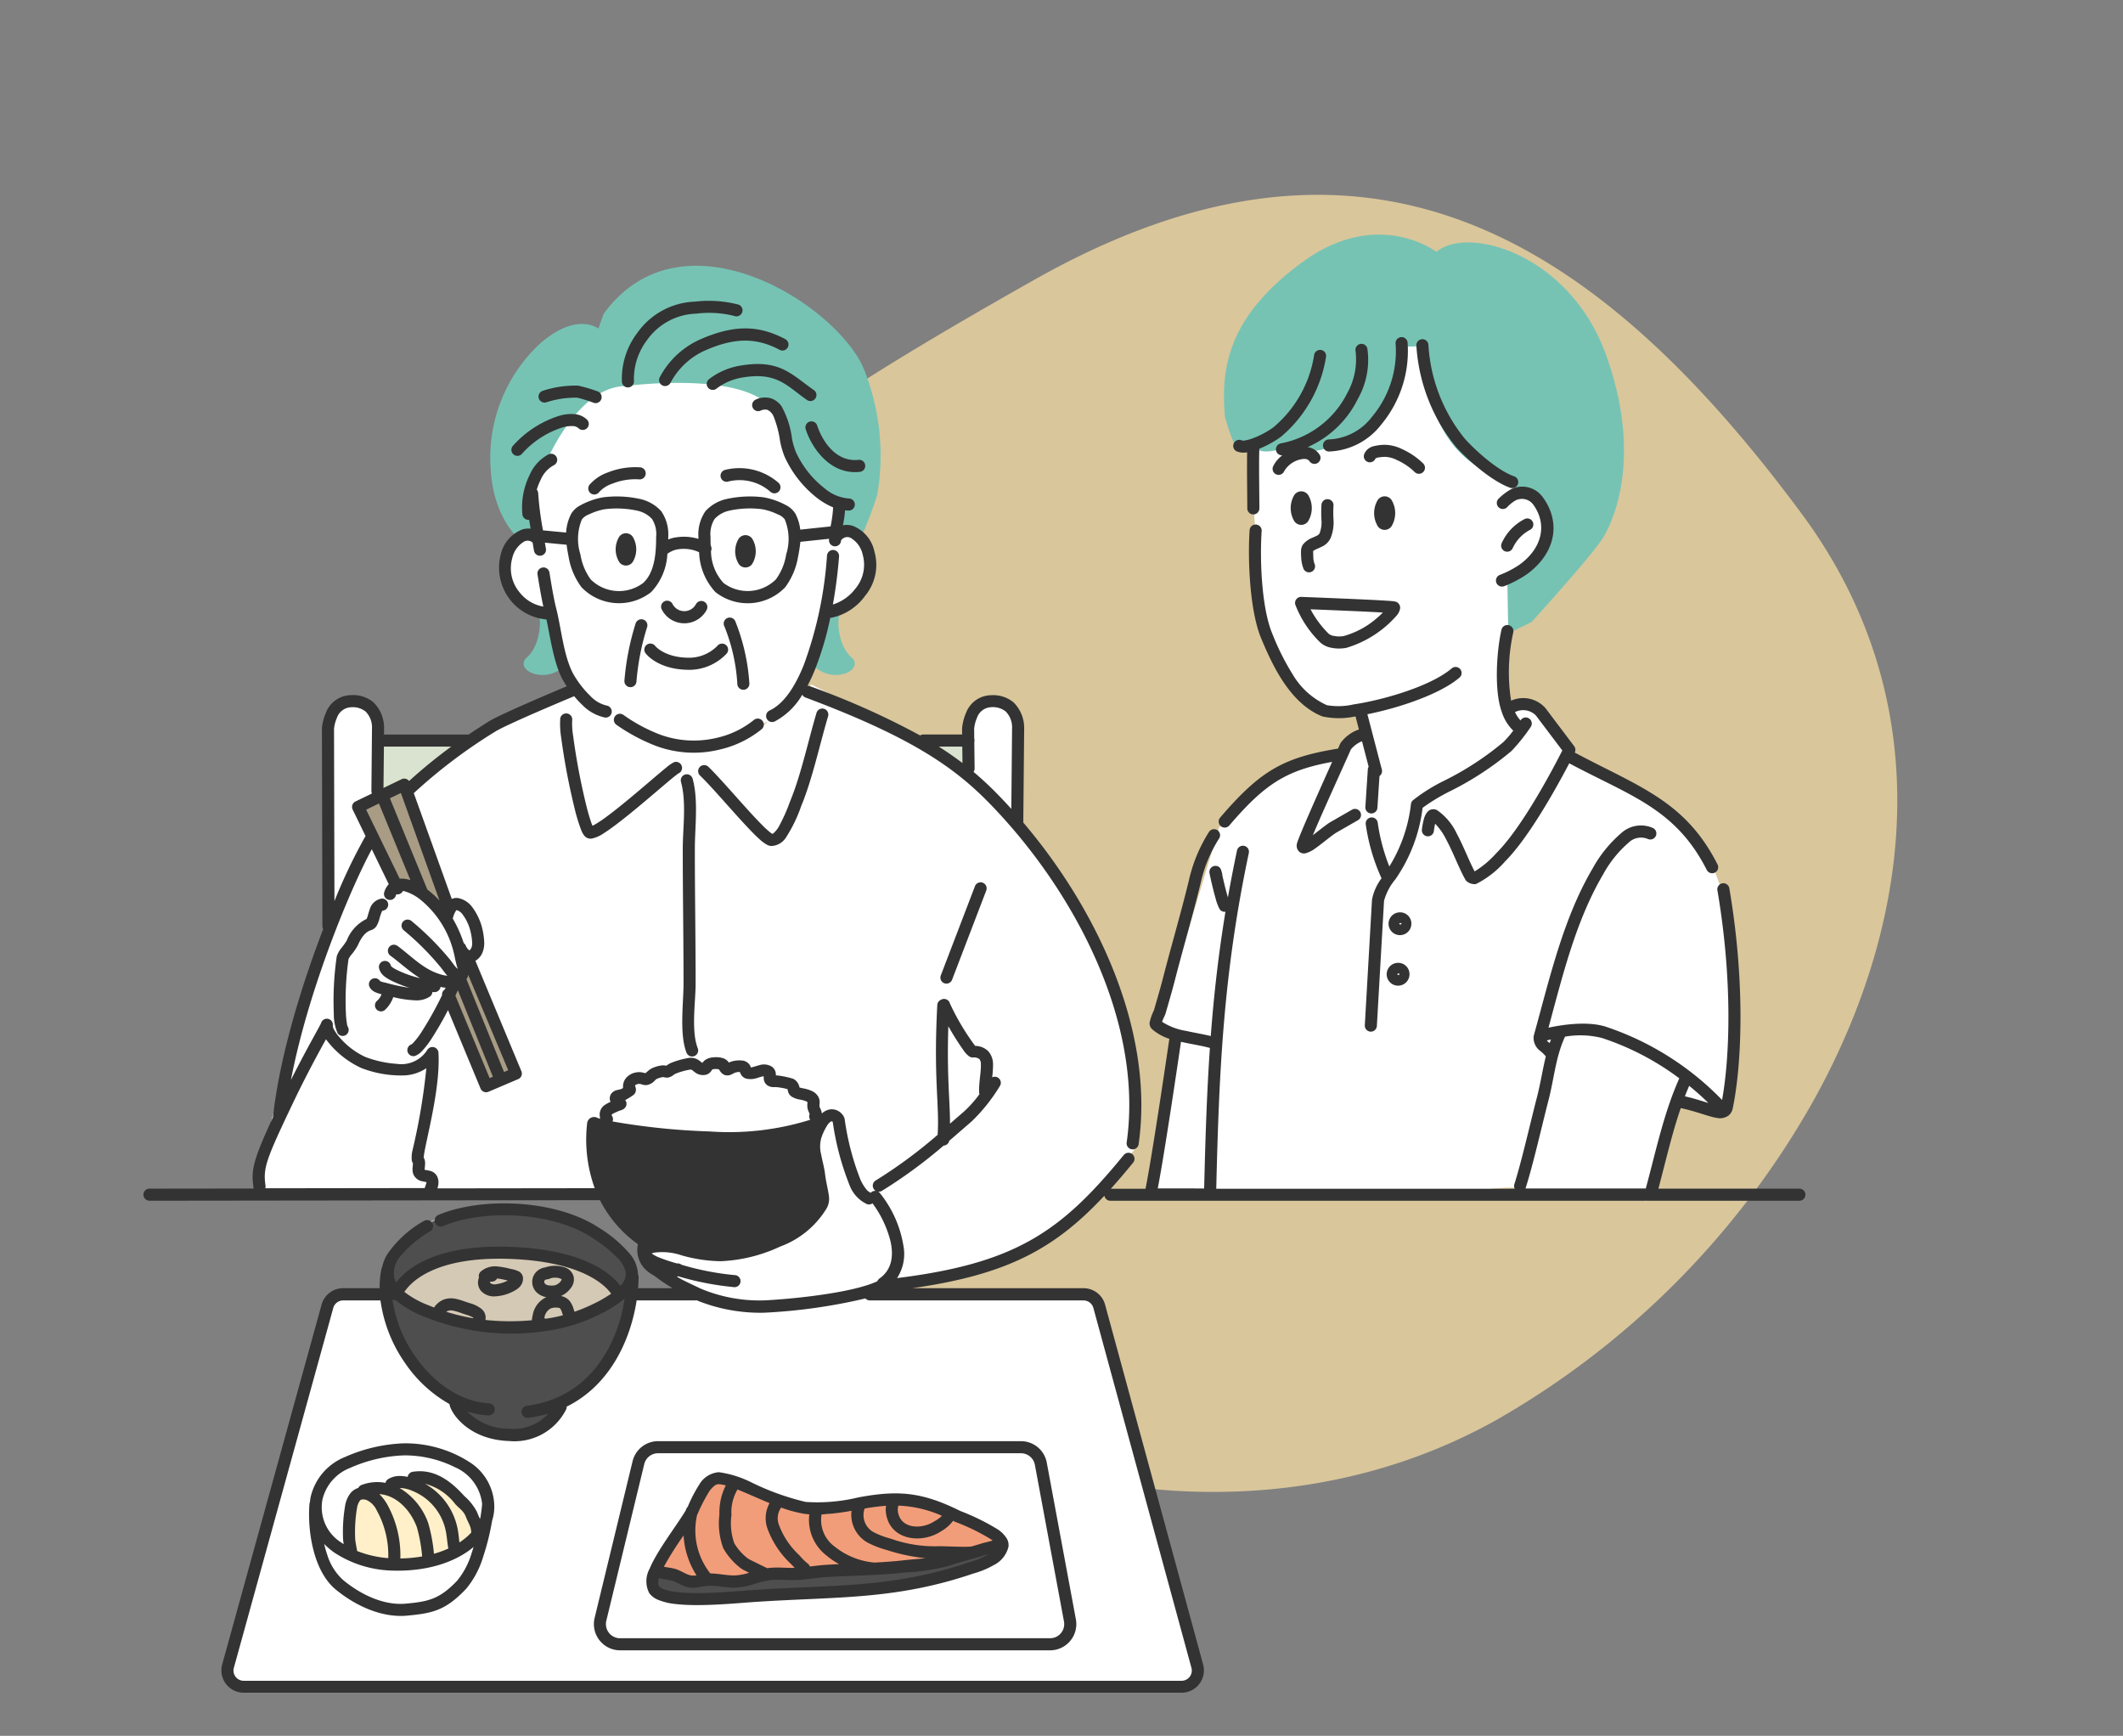
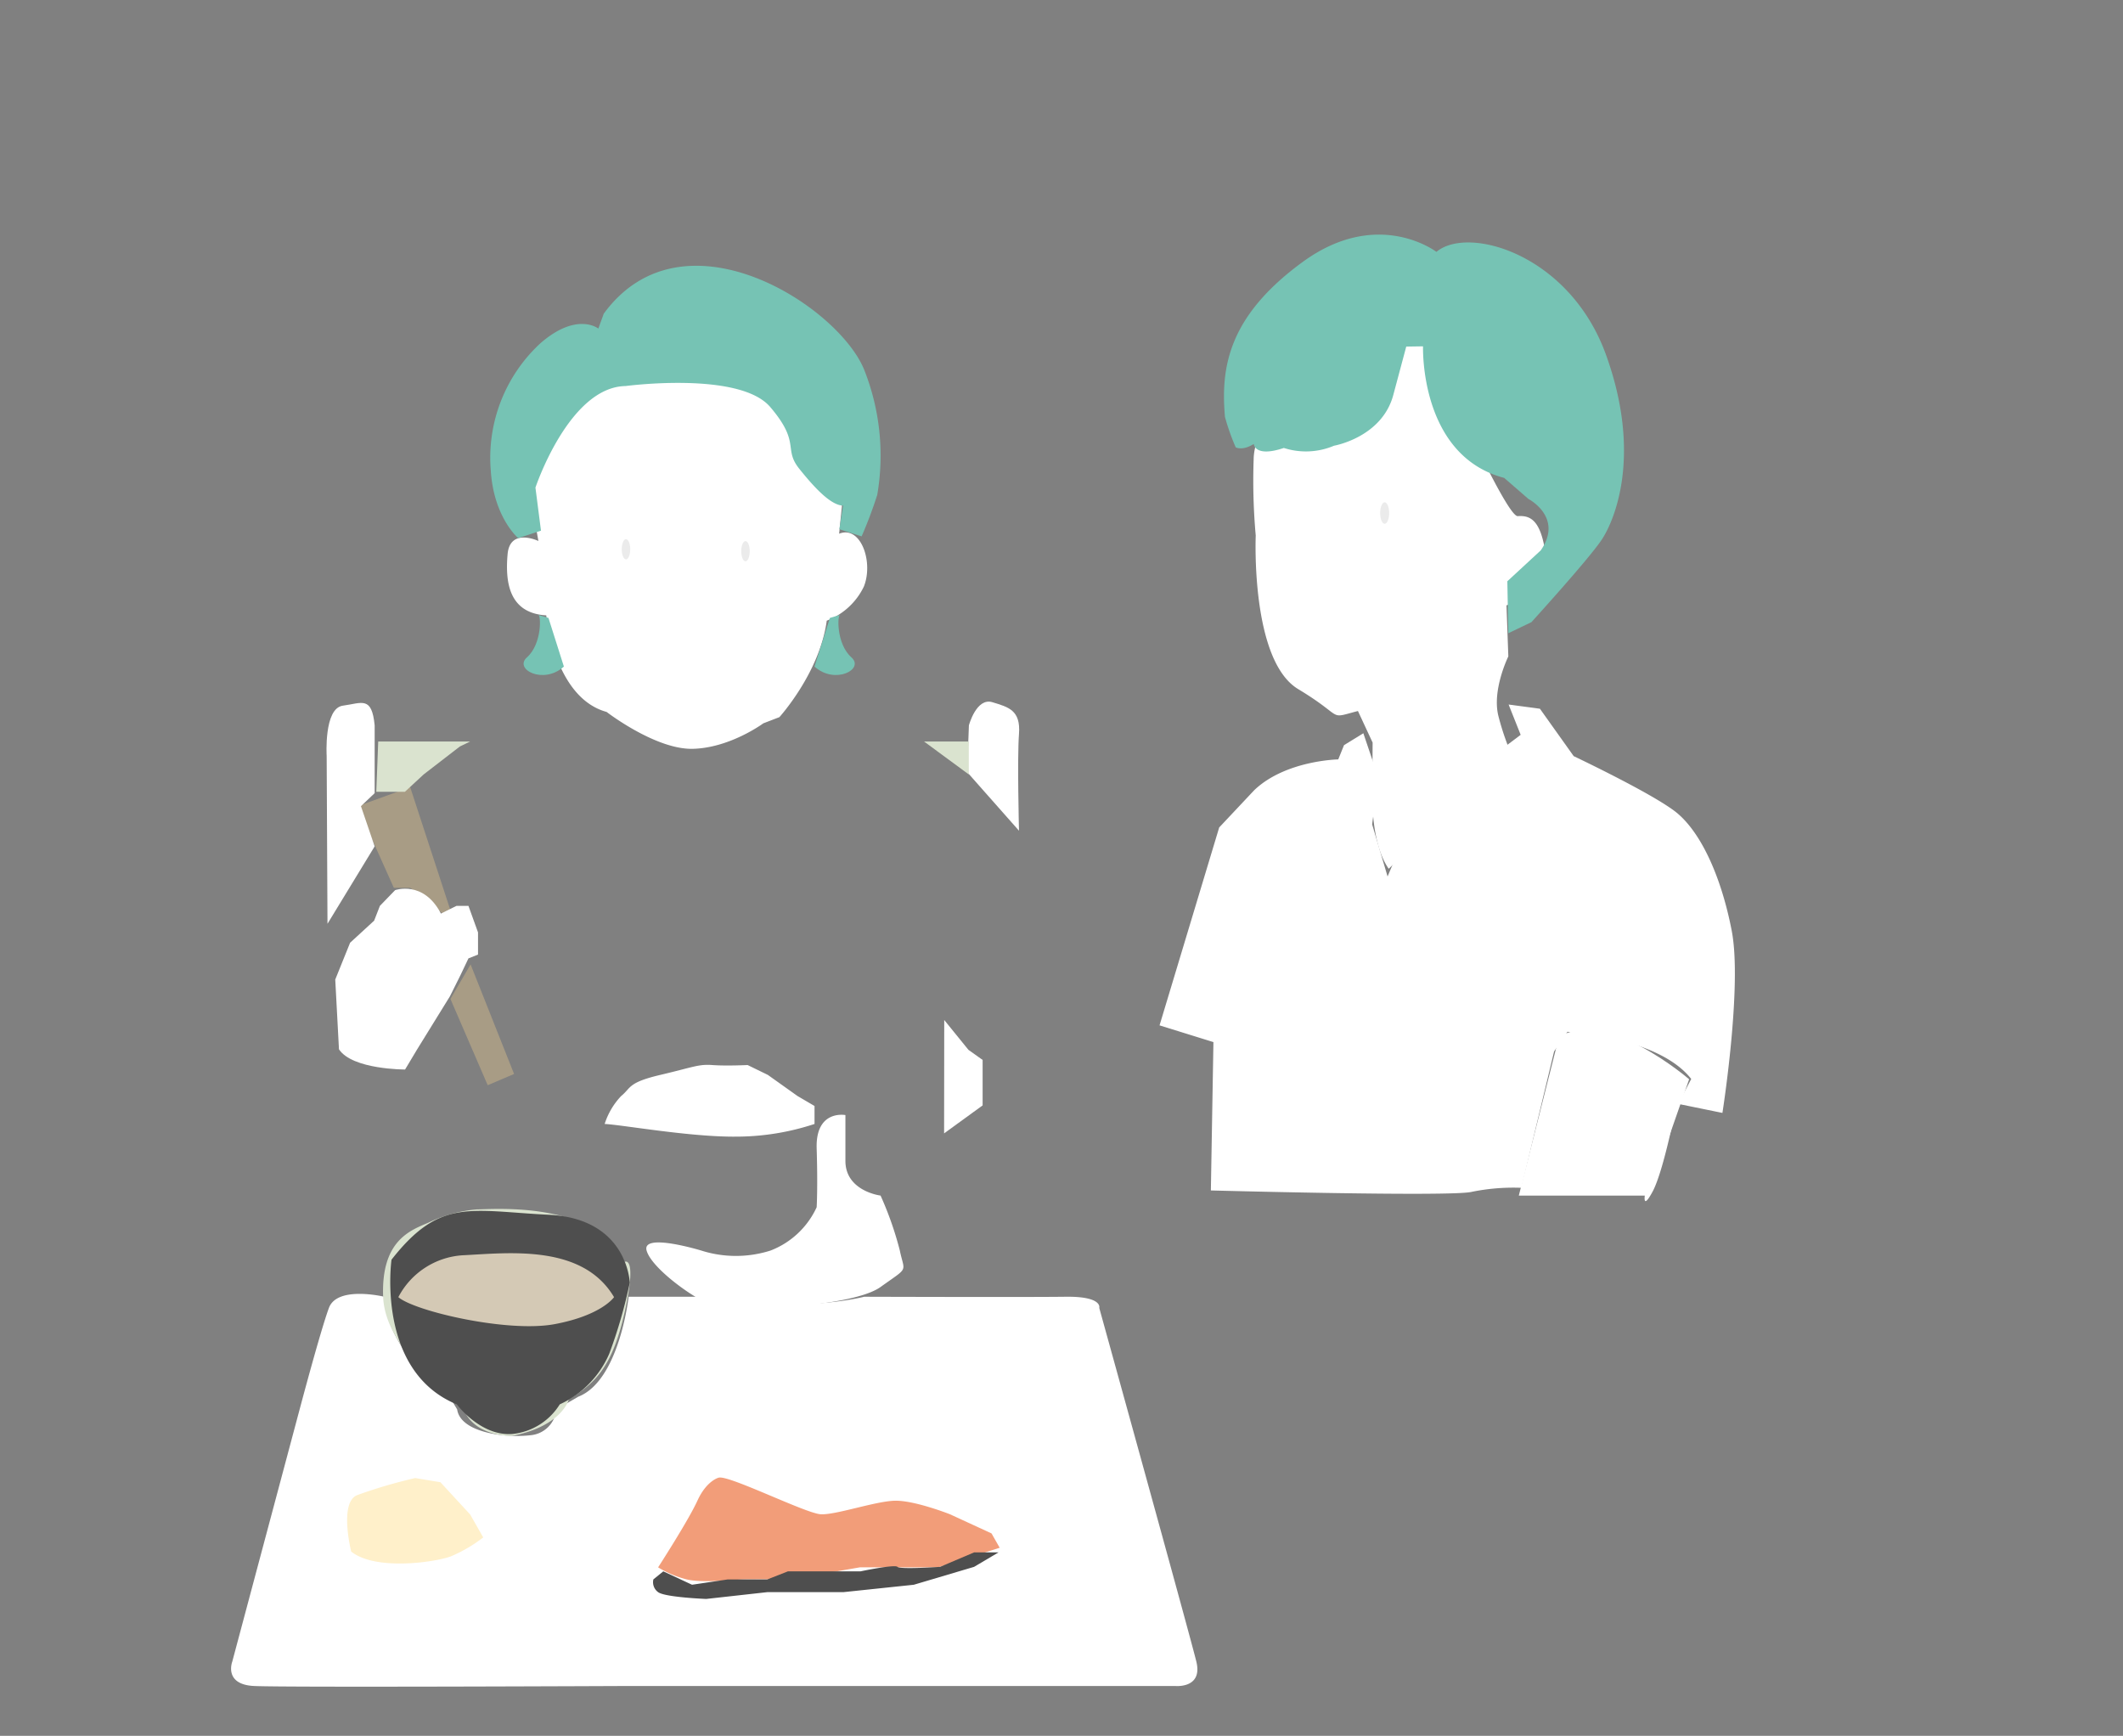
<svg xmlns="http://www.w3.org/2000/svg" id="グループ_1908" data-name="グループ 1908" width="258.431" height="211.275" viewBox="0 0 258.431 211.275">
  <rect x="0" y="0" width="258.431" height="211.275" fill="#808080" stroke="none" />
  <defs>
    <style>
      .cls-1 {
        fill: #ffe4a7;
      }

      .cls-2 {
        fill: none;
      }

      .cls-3 {
        opacity: 0.7;
        clip-path: url(#clip-path);
      }

      .cls-4 {
        fill: #fff;
      }

      .cls-10, .cls-12, .cls-13, .cls-14, .cls-4, .cls-5, .cls-6, .cls-7, .cls-8, .cls-9 {
        fill-rule: evenodd;
      }

      .cls-5 {
        fill: #76c3b4;
      }

      .cls-6 {
        fill: #a89c85;
      }

      .cls-7 {
        fill: #f29d79;
      }

      .cls-8 {
        fill: #4e4e4e;
      }

      .cls-9 {
        fill: #dae3cf;
      }

      .cls-10 {
        fill: #fff0ca;
      }

      .cls-11 {
        clip-path: url(#clip-path-2);
      }

      .cls-12 {
        fill: #d4c9b5;
      }

      .cls-13 {
        fill: #ebebeb;
      }

      .cls-14 {
        fill: #333;
      }
    </style>
    <clipPath id="clip-path">
      <rect id="長方形_2918" data-name="長方形 2918" class="cls-1" width="148.222" height="163.528" />
    </clipPath>
    <clipPath id="clip-path-2">
      <rect id="長方形_2915" data-name="長方形 2915" class="cls-2" width="222.531" height="182.718" />
    </clipPath>
  </defs>
  <g id="グループ_1641" data-name="グループ 1641" class="cls-3" transform="translate(182.09 0) rotate(59)">
-     <path id="パス_122650" data-name="パス 122650" class="cls-1" d="M134.575,35.566C121.791,13.525,100.508-2.379,72.8.293,29.761,4.444,1.479,20.041.25,65.731S1.479,132.324,27.3,150.769C75.613,185.275,146.4,144.8,148.176,89a102.747,102.747,0,0,0-13.6-53.436" transform="translate(0.001 0)" />
-   </g>
+     </g>
  <g id="グループ_1634" data-name="グループ 1634" transform="translate(0 28.557)">
    <g id="グループ_1615" data-name="グループ 1615" transform="translate(28.13 0)">
      <g id="グループ_1636" data-name="グループ 1636">
-         <path id="パス_122607" data-name="パス 122607" class="cls-4" d="M280.37,21.263l-9.744,1.165s-11.152,7.013-11.245,13.664a74.856,74.856,0,0,0,.252,9.285s-.65,15.189,5.166,18.691,3.47,3.666,7.275,2.666l1.788,3.842-.043,6.339s-.176,5.955,2,9.018c0,0,2.949-2.611,3.089-4.819a13.625,13.625,0,0,1,.609-3.491l12.3-8.091a32.356,32.356,0,0,1-2.033-5.672c-.807-3.179,1.207-7.263,1.207-7.263l-.226-6.212s5.359-1.74,4.786-6.068-1.867-4.9-3.413-4.792S280.37,21.263,280.37,21.263" transform="translate(-134.904 -8.753)" />
+         <path id="パス_122607" data-name="パス 122607" class="cls-4" d="M280.37,21.263l-9.744,1.165s-11.152,7.013-11.245,13.664a74.856,74.856,0,0,0,.252,9.285s-.65,15.189,5.166,18.691,3.47,3.666,7.275,2.666l1.788,3.842-.043,6.339s-.176,5.955,2,9.018c0,0,2.949-2.611,3.089-4.819l12.3-8.091a32.356,32.356,0,0,1-2.033-5.672c-.807-3.179,1.207-7.263,1.207-7.263l-.226-6.212s5.359-1.74,4.786-6.068-1.867-4.9-3.413-4.792S280.37,21.263,280.37,21.263" transform="translate(-134.904 -8.753)" />
        <path id="パス_122608" data-name="パス 122608" class="cls-5" d="M279.112,2.1S272-3.361,262.835,3.324s-9.977,12.977-9.463,18.863a27.487,27.487,0,0,0,1.306,3.7s.809.47,2.2-.409c0,0,.1,1.684,3.662.487a8.755,8.755,0,0,0,6.11-.273s5.881-1.012,7.232-6.247l1.557-5.818,2.044-.032s-.462,13.3,9.876,16.014l2.96,2.567s4.295,2.224,1.49,6.259l-4.064,3.754.118,6.327,2.815-1.35s7.043-7.738,8.575-10.063,4.924-10.244.5-22.484S282.984-1.159,279.112,2.1" transform="translate(-132.388 0)" />
        <path id="パス_122609" data-name="パス 122609" class="cls-4" d="M120.032,28.951s-9.336,3.129-10.688,9.858l-1.643,4.3,1.023,5.741s-3.459-1.652-3.749,1.607.081,7.181,4.706,7.445c0,0,.98,10.01,7.343,11.753,0,0,5.952,4.593,10.488,4.491s8.6-3.106,8.6-3.106l1.947-.748s4.917-5.408,5.766-11.744a8.261,8.261,0,0,0,4.512-4.141c1.207-2.976-.364-7.5-3.006-6.442l.343-3.392L140.7,31.283s-15.967-5.207-20.67-2.333" transform="translate(-71.315 -11.562)" />
        <path id="パス_122610" data-name="パス 122610" class="cls-5" d="M107.63,38.687l-.674-5.24s4.078-12.247,10.971-12.364c0,0,13.861-1.843,17.611,2.554s1.558,5.046,3.528,7.507,3.88,4.446,5.336,4.493l-.452,2.872,2.712.87a53.445,53.445,0,0,0,1.9-5.041,28.3,28.3,0,0,0-1.636-15.353c-3.313-7.831-22.077-19.809-31.654-6.71l-.659,1.812s-2.607-2.079-7.049,1.787A18.956,18.956,0,0,0,101.522,31.4c.368,5.686,3.336,8.194,3.336,8.194Z" transform="translate(-69.907 -2.654)" />
-         <path id="パス_122611" data-name="パス 122611" class="cls-4" d="M72.045,106.129c-.237.327,4.91,14.541,4.91,14.541,1.71-2.152,3.454,2.479,3.6,4.054s-1.06,1.748-1.06,1.748l5.4,14.585-3.331,1.03-4.611-10.555L74.319,136.2l-3.389,3.426c-3.553,1.746-7.556-2.783-7.556-2.783V126.471l2.247-2.677,2.531-3.124,2.778-2.85-3.013-6.372a135.212,135.212,0,0,0-8.922,21.7c-2.034,6.413-6.4,20.3-5.021,22.5H95.04l-.805-9.169h1.8l3.089-5.424,4.9-1.435c6.46-1.81,11.635.85,16.876,3.6.443.233.168,1.906.738,2.4s1.984-.187,2.414,0c.658,7.791,2.372,7.486,4.063,10.024l3.549,6.5-.985,2.81-2.564,1.627a28.867,28.867,0,0,0,3.549,0c5.746-.991,8.309-2.063,18.49-6.092l10-10.712s.657-9.217-1.829-16.629a79.568,79.568,0,0,0-9.884-19.275c-8.4-12.386-25.056-19.37-27.539-20.8L116.1,97.091a12.31,12.31,0,0,1-4.551,2.917c-2.89,1.065-11.321,1.224-13.628-3.149,0,0-5.326-1.3-6.283-3.179,0,0-14.291,5.146-19.594,12.448m64.947,27.021L137.25,148l5.064-4.257v-5.63l-2.339-.645Z" transform="translate(-50.242 -38.316)" />
        <path id="パス_122612" data-name="パス 122612" class="cls-6" d="M80.37,126.561h-1.99l-4.448-9.924,6.437-2.329,4.9,14.993-.782.54s-2.486-2.11-4.118-3.28" transform="translate(-58.567 -47.058)" />
        <path id="パス_122613" data-name="パス 122613" class="cls-6" d="M93.2,155.177l4.538,10.5,3.211-1.366-5.295-13.338Z" transform="translate(-66.5 -62.151)" />
        <path id="パス_122615" data-name="パス 122615" class="cls-4" d="M132.836,250.577s-3.458-.771-4.549,3.875l-3.616,17.287s-.467,3.055,3.616,2.876,51.436,0,51.436,0,2.157-1.225,1.813-2.876-3.491-18.268-3.491-18.268.255-4.042-4.285-2.895-40.924,0-40.924,0" transform="translate(-79.448 -103.072)" />
        <path id="パス_122616" data-name="パス 122616" class="cls-4" d="M67.681,123.764l-.1-20.434s-.358-5.8,1.97-6.113,3.521-1.213,3.872,2.4v8.248l-1.67,1.583,1.67,4.894Z" transform="translate(-55.946 -39.885)" />
        <path id="パス_122617" data-name="パス 122617" class="cls-4" d="M200.11,105.191l.215-5.689s.911-3.412,2.858-2.816,3.464.958,3.239,3.866,0,11.775,0,11.775Z" transform="translate(-110.511 -39.775)" />
        <path id="パス_122618" data-name="パス 122618" class="cls-4" d="M195.359,162.478l-.016,13.8,4.689-3.405v-5.534l-1.727-1.23Z" transform="translate(-108.548 -66.888)" />
        <path id="パス_122619" data-name="パス 122619" class="cls-4" d="M125.109,178.952a8.841,8.841,0,0,1,2.009-3.4c1.221-.986.783-1.636,4.765-2.571s4.645-1.326,6.323-1.2,4.307,0,4.307,0l2.462,1.2,3.613,2.571,2.069,1.213v2.187a30.393,30.393,0,0,1-9.5,1.542c-5.6.066-13.966-1.447-16.05-1.542" transform="translate(-79.635 -70.709)" />
        <path id="パス_122620" data-name="パス 122620" class="cls-4" d="M66.458,219.486s-5.714-1.378-6.733,1.357S56.157,233.2,56.157,233.2l-8.2,30.7s-1.068,2.773,2.63,2.963,45.618,0,45.618,0h66.531s3.385.345,2.579-2.963-11.82-43.055-11.82-43.055.465-1.421-4.123-1.357-24.487,0-24.487,0-8.153,2.147-19.68,0h-9s-1.118,10.214-6.128,12.166L87.406,233.2a3.452,3.452,0,0,1-3.162,3.143c-3,.357-8.5-.3-8.911-3.143l-.921-1.544s-7.62-5.322-7.953-12.166" transform="translate(-47.814 -90.214)" />
        <path id="パス_122621" data-name="パス 122621" class="cls-4" d="M131.2,250.85a2.459,2.459,0,0,0-2.39,1.88c-1,4.133-3.4,14.041-4.62,19.069a2.459,2.459,0,0,0,2.39,3.038h52.342a2.46,2.46,0,0,0,2.417-2.907c-.917-4.935-2.755-14.825-3.543-19.069a2.459,2.459,0,0,0-2.417-2.009Z" transform="translate(-79.229 -103.268)" />
        <path id="パス_122622" data-name="パス 122622" class="cls-4" d="M73.667,271.586S65.022,268.9,65.1,261.8s2.973-8.632,4.771-8.938,13.922-.922,15.016,2.226c0,0,2.384,1.237.9,6.712,0,0-.382,9.454-12.117,9.783" transform="translate(-54.93 -103.991)" />
        <path id="パス_122623" data-name="パス 122623" class="cls-7" d="M143.511,257.154s-1.452.369-2.561,2.8-4.78,8.106-4.78,8.106a12.58,12.58,0,0,0,3.473,1.467c1.932.467,5.7.028,6.971,0s5.647,0,5.647,0l8.464-1.467h9.514l7.51-2.385-.994-1.746L171.7,261.6s-4.357-1.722-6.748-1.648-7.135,1.736-8.973,1.648-11.4-4.9-12.468-4.443" transform="translate(-84.188 -105.851)" />
        <path id="パス_122624" data-name="パス 122624" class="cls-8" d="M135.161,275.9a1.49,1.49,0,0,0,.577,1.552c.844.634,5.86.827,5.86.827l7.432-.827h9.259l8.574-.9,7.338-2.178,2.972-1.759H174.2l-4.14,1.759s-4.862.33-5.19,0-4.506.549-4.506.549h-8.831l-2.5.981h-4.82l-4.347.647-3.5-1.629Z" transform="translate(-83.756 -112.225)" />
        <path id="パス_122625" data-name="パス 122625" class="cls-4" d="M69.819,154.861l-.452-8.492,1.807-4.477,2.926-2.686.7-1.8,1.853-1.914s3.448-1.244,5.578,2.85l1.891-.937h1.459l1.164,3.226v2.7l-1.164.464L84.579,145.9l-1.255,2.515-3.984,6.448-1.474,2.459s-6.415.02-8.047-2.459" transform="translate(-56.687 -55.706)" />
        <path id="パス_122626" data-name="パス 122626" class="cls-9" d="M78.092,104.86l-.235,6.12h3.487l2.282-2.112,4.405-3.4,1.256-.609Z" transform="translate(-60.182 -43.168)" />
        <path id="パス_122627" data-name="パス 122627" class="cls-9" d="M191.19,104.86l5.449,4.009V104.86Z" transform="translate(-106.839 -43.168)" />
        <path id="パス_122628" data-name="パス 122628" class="cls-10" d="M72.32,266.187s-1.489-5.921.7-6.859a60.886,60.886,0,0,1,7.088-2.089l3.073.509,3.619,3.924,1.591,2.793a17.515,17.515,0,0,1-3.972,2.32c-1.916.7-9.148,1.765-12.1-.6" transform="translate(-57.699 -105.899)" />
        <path id="パス_122629" data-name="パス 122629" class="cls-4" d="M264.729,100.711l-2.355,1.448-.7,1.734s-6.429.108-10.237,3.757l-4.257,4.527-7.26,24.087,6.559,2.037-.312,18.055s29.486.794,31.773.166a25.391,25.391,0,0,1,6.026-.487l3.981-16.6,1.628-2.387s11.05.6,15.067,5.739l-2.564,4.892-3.019,8.841s-.514,2.549.868,0,2.942-10.738,2.942-10.738l5.569,1.137s2.436-15.427,1.132-22.176S305.7,112.5,302.6,110.169s-12.266-6.672-12.266-6.672l-4.112-5.77-3.812-.513,1.468,3.686s-8.789,6.755-12.4,8.242l-3.8,9-1.881-6.344.75-5.707Z" transform="translate(-126.899 -40.021)" />
        <path id="パス_122630" data-name="パス 122630" class="cls-5" d="M111.364,79.039l-1.254-.369c.355-.086.5,3.52-1.368,5.173-1.625,1.44,2.008,3.36,4.5,1.115Z" transform="translate(-72.73 -32.386)" />
        <path id="パス_122631" data-name="パス 122631" class="cls-5" d="M170.4,79.039l1.254-.369c-.355-.086-.5,3.52,1.368,5.173,1.625,1.44-2.007,3.36-4.5,1.115Z" transform="translate(-97.507 -32.386)" />
      </g>
    </g>
    <g id="グループ_1633" data-name="グループ 1633" transform="translate(0 0)">
      <g id="グループ_1632" data-name="グループ 1632" class="cls-11">
        <path id="パス_122637" data-name="パス 122637" class="cls-9" d="M94.928,229.192s-4.851.147-6-3.636c0,0-9.387-6.417-9.661-13.257s3.252-8.112,5.474-9.05a16.9,16.9,0,0,1,5.959-1.634c1.55.025,14.45-1.165,17.964,6.395,0,0,1.562-.9,0,6.122s-3.854,8.758-6.8,10.616c0,0-.777,3.256-6.938,4.445" transform="translate(-32.626 -82.977)" />
        <path id="パス_122638" data-name="パス 122638" class="cls-8" d="M88.85,225.516s2.882,3.9,6.772,3.606a7.71,7.71,0,0,0,5.761-3.606,12.037,12.037,0,0,0,6.024-6.159,59.184,59.184,0,0,0,2.5-8.645s-.235-7.8-9.84-8.271-13.24-2.1-19.164,5.467c0,0-1.924,13.548,7.942,17.608" transform="translate(-33.245 -83.144)" />
        <path id="パス_122639" data-name="パス 122639" class="cls-12" d="M82.42,216.072a9.527,9.527,0,0,1,7.812-5.095c5.534-.268,14.58-1.423,18.446,5.095,0,0-1.486,2.207-7.218,3.284s-17.07-1.577-19.041-3.284" transform="translate(-33.93 -86.751)" />
        <path id="パス_122640" data-name="パス 122640" class="cls-4" d="M319.147,165.37,314.255,184.7h15.788l4.943-14.157s-9.959-8.653-15.838-5.171" transform="translate(-129.371 -67.739)" />
-         <path id="パス_122641" data-name="パス 122641" class="cls-4" d="M241.33,165.948l-3.3,19.328h8V166.9Z" transform="translate(-97.991 -68.317)" />
        <path id="パス_122642" data-name="パス 122642" class="cls-4" d="M162.238,191.918s-4.244-.522-4.276-4.181v-5.618s-3.649-.7-3.5,4.069,0,7.148,0,7.148a10.222,10.222,0,0,1-5.619,5.275,13.912,13.912,0,0,1-8.425,0s-7.274-2.224-6.657,0,6.135,6.162,8.355,6.8,16.6.162,20.123-2.366,2.915-1.681,2.347-4.436a40.894,40.894,0,0,0-2.347-6.693" transform="translate(-55.05 -74.959)" />
        <path id="パス_122643" data-name="パス 122643" class="cls-13" d="M129.158,63c.285,0,.517.552.517,1.232s-.232,1.232-.517,1.232-.517-.552-.517-1.232.232-1.232.517-1.232" transform="translate(-52.958 -25.937)" />
-         <path id="パス_122644" data-name="パス 122644" class="cls-13" d="M268.854,54.347c.3,0,.548.585.548,1.306s-.245,1.307-.548,1.307-.548-.585-.548-1.307.245-1.306.548-1.306" transform="translate(-110.455 -22.373)" />
        <path id="パス_122645" data-name="パス 122645" class="cls-13" d="M286.114,55.38c.3,0,.548.585.548,1.307s-.245,1.306-.548,1.306-.548-.585-.548-1.306.245-1.307.548-1.307" transform="translate(-117.56 -22.799)" />
        <path id="パス_122646" data-name="パス 122646" class="cls-13" d="M153.884,63.4c.285,0,.517.552.517,1.232s-.232,1.232-.517,1.232-.517-.552-.517-1.232.232-1.232.517-1.232" transform="translate(-63.137 -26.1)" />
-         <path id="パス_122647" data-name="パス 122647" class="cls-14" d="M113.635,38.822a14.873,14.873,0,0,1-.311,2.341l-3.689.392a5.587,5.587,0,0,0-.585-1.926,2.791,2.791,0,0,0-1.081-1.014,9.089,9.089,0,0,0-2.793-.993,13.268,13.268,0,0,0-4.536.209,4.893,4.893,0,0,0-2.549,1.48,4.954,4.954,0,0,0-.854,3.129c0,.079,0,.158,0,.239a6.162,6.162,0,0,0-2.752-.179,3.368,3.368,0,0,0-.922.261c0-.108,0-.215,0-.321a4.958,4.958,0,0,0-.854-3.129,4.893,4.893,0,0,0-2.549-1.48,13.269,13.269,0,0,0-4.536-.209,9.089,9.089,0,0,0-2.793.993,2.791,2.791,0,0,0-1.081,1.014,5.668,5.668,0,0,0-.618,2.283l-2.816-.27a38.709,38.709,0,0,1-.581-4.489.73.73,0,0,0-.176-.467,7.932,7.932,0,0,1,.469-1.182,3.6,3.6,0,0,1,1.6-1.783.736.736,0,0,0-.587-1.349,5.073,5.073,0,0,0-2.326,2.477,8.923,8.923,0,0,0-.9,4.9.737.737,0,0,0,.818.61c.059.37.119.734.173,1.082a2.438,2.438,0,0,0-1.01.095,4.3,4.3,0,0,0-2.64,3.125,6.325,6.325,0,0,0,5.58,7.828c.512,2.382.89,5.291,1.963,7.3.112.209.285.5.508.832-1.884.792-8.231,3.482-9.5,4.285-.864.547-1.671,1.07-2.44,1.587H59.034a.678.678,0,0,0-.069,0l.006-.71v.011a4.376,4.376,0,0,0-1.3-3.231,3.9,3.9,0,0,0-2.748-.862A3.3,3.3,0,0,0,51.9,63.825a6.083,6.083,0,0,0-.494,1.9c0,.016,0,.034,0,.05l.06,24.047a.735.735,0,0,0,.094.358c-2.615,6.8-5.281,15.392-6.123,22.921-2.516,5.426-2.645,6.5-2.359,8.52a.7.7,0,0,0,.03.128l-12.694.015a.735.735,0,1,0,0,1.471l54.837-.067a14.829,14.829,0,0,0,4.625,5.36,3.309,3.309,0,0,0,1.308,3.407,3.938,3.938,0,0,0,.662.417,21.2,21.2,0,0,0,2.244,1.527H89.891c.038-.461.06-.91.066-1.344a.732.732,0,0,0-.085-.354c0-.076,0-.152-.008-.228a4.189,4.189,0,0,0-.97-2.252,15.939,15.939,0,0,0-3.818-3.21c-5.2-3.4-14.157-3.76-19.493-1.526a.735.735,0,0,0,.568,1.357c4.959-2.077,13.283-1.763,18.12,1.4a16.98,16.98,0,0,1,3.092,2.451,3.275,3.275,0,0,1,1.033,1.884,2.075,2.075,0,0,1-.658,1.54c-1-1.354-4.245-4.416-13.376-4.748-9.045-.329-12.611,2.615-13.916,4.343a2.562,2.562,0,0,1-.251-.646,3.124,3.124,0,0,1,.814-2.609,13.566,13.566,0,0,1,3.608-3,.736.736,0,0,0-.772-1.252,13.256,13.256,0,0,0-4.494,4.082,4.924,4.924,0,0,0-.609,1.539.716.716,0,0,0-.092.234,11.019,11.019,0,0,0-.216,2.34H53.987a2.718,2.718,0,0,0-2.62,1.994l-12.1,43.8a2.717,2.717,0,0,0,2.62,3.441H156.052a2.718,2.718,0,0,0,2.623-3.432c-2.354-8.637-10.09-37.029-11.936-43.8a2.718,2.718,0,0,0-2.622-2H123.246c11.634-1.651,17.383-4.81,23.408-11.259a.736.736,0,0,0,.725.615h83.876a.735.735,0,1,0,0-1.471H214.093c.918-3.431,1.641-6.671,2.724-9.809,1.967.424,3.439,1.055,4.372,1.194a1.8,1.8,0,0,0,1.428-.274,1.515,1.515,0,0,0,.535-.925c1.02-4.894,1.61-14.828-.428-26.775a.736.736,0,0,0-1.45.247c1.907,11.174,1.483,20.548.571,25.547-.014-.017-.028-.034-.043-.049a35.2,35.2,0,0,0-14.122-8.874c-2.272-.715-5.378-.218-6.966.125,1.718-6.312,3.328-13.022,6.644-18.643a13.9,13.9,0,0,1,3.09-3.862A2.177,2.177,0,0,1,212.8,79.2a.736.736,0,0,0,.662-1.314,3.572,3.572,0,0,0-3.9.613,15.6,15.6,0,0,0-3.471,4.289c-3.589,6.083-5.238,13.411-7.12,20.18a.677.677,0,0,0-.018.082.731.731,0,0,0-.052.3,1.976,1.976,0,0,0,.708,1.577,4.325,4.325,0,0,1,.782.741c-.4,1.618-.64,3.273-1.088,5-.788,3.03-1.812,7.609-2.742,10.556a.731.731,0,0,0,.045.552H160.272l-.005.224c.353-14.789.882-26.483,3.972-41.094a.735.735,0,0,0-1.439-.3c-.413,1.953-.78,3.855-1.108,5.719-.021-.072-.043-.147-.065-.225-.219-.752-.474-1.851-.615-2.478a.7.7,0,0,0-.021-.19,3.028,3.028,0,0,0-.189-.6.683.683,0,0,0-.575-.349.711.711,0,0,0-.512.159.7.7,0,0,0-.265.441.8.8,0,0,0,0,.284c.042.261.421,1.968.762,3.142a5.657,5.657,0,0,0,.471,1.235.736.736,0,0,0,.71.319c-.857,5.2-1.411,10.138-1.788,15.129-.923-.229-1.988-.4-3.022-.63a7.6,7.6,0,0,1-2.9-1.1c.035-.106.082-.239.122-.329.133-.3.26-.559.286-.649.377-1.311.767-2.621,1.108-3.945,1.022-3.974,2.189-7.918,3.159-11.9a16.984,16.984,0,0,1,2.229-5.442.735.735,0,1,0-1.2-.847,18.622,18.622,0,0,0-2.456,5.941c-.969,3.979-2.134,7.917-3.154,11.885-.335,1.3-.72,2.593-1.091,3.883a6.7,6.7,0,0,0-.524,1.468.994.994,0,0,0,.3.828,6,6,0,0,0,2.1,1.175c-.236,1.615-2.071,14.137-2.894,18.211,0,.012,0,.025-.006.038h-4.223c.892-.991,1.8-2.056,2.732-3.2a.736.736,0,0,0-1.138-.932c-7.808,9.543-13.359,13.406-28.857,15.152l1.241-.147a5.369,5.369,0,0,0,.847-3.438,13.711,13.711,0,0,0-2.932-6.9.729.729,0,0,0-.205-.179.736.736,0,0,0,.46-.11,59.457,59.457,0,0,0,7.5-5.5.737.737,0,0,0,.684-.584c.827-.71,1.714-1.483,2.73-2.362a21.353,21.353,0,0,0,3.443-4.321.735.735,0,0,0-.95-1.04,11.458,11.458,0,0,0,.106-1.558,2.4,2.4,0,0,0-.569-1.609,2.284,2.284,0,0,0-1.608-.661,29.333,29.333,0,0,1-3.072-5.164.737.737,0,0,0-.9-.528.765.765,0,0,0-.179.073.736.736,0,0,0-.458.643c-.477,9.118.284,12.127.042,15.8a58.636,58.636,0,0,1-7.552,5.567.736.736,0,0,0-.23,1.014.727.727,0,0,0,.249.242.732.732,0,0,0-.522.154.768.768,0,0,0-.082.075,1.306,1.306,0,0,1-.565-.445,5.335,5.335,0,0,1-.687-1.134,32.015,32.015,0,0,1-1.929-7.4,1.388,1.388,0,0,0-.37-.654,1.65,1.65,0,0,0-1.414-.513,1.871,1.871,0,0,0-.992.5c0-.008,0-.016,0-.025a2.146,2.146,0,0,0-.156-.523,1.928,1.928,0,0,1-.131-.3,1.758,1.758,0,0,1,.018-.426,1.405,1.405,0,0,0-.171-.782,1.724,1.724,0,0,0-.732-.665,4.281,4.281,0,0,0-1.075-.336,3.841,3.841,0,0,1-.471-.112,1.459,1.459,0,0,0-.762-1.055,10.785,10.785,0,0,0-1.931-.409c-.046,0-.113-.005-.182-.005a2.038,2.038,0,0,0-.018-.274,1.165,1.165,0,0,0-.482-.795,1.851,1.851,0,0,0-1.552-.165c-.27.068-.552.167-.815.231-.059.015-.115.036-.166.048a1.827,1.827,0,0,0-.169-.338,1.224,1.224,0,0,0-.775-.5,3.213,3.213,0,0,0-1.576.155,1.875,1.875,0,0,0-.181.082c-.054-.082-.106-.157-.128-.18a1.357,1.357,0,0,0-.59-.365,2.969,2.969,0,0,0-1.223-.088,1.823,1.823,0,0,0-1.06.411,1.885,1.885,0,0,0-.215.276,1.017,1.017,0,0,1-.091-.074c-.092-.075-.184-.154-.283-.225a1.688,1.688,0,0,0-1.328-.317,10.245,10.245,0,0,0-2.163.616,2.393,2.393,0,0,0-.406.242c-.032.022-.079.053-.119.078a3.531,3.531,0,0,0-.412-.048,4.082,4.082,0,0,0-1.2.3,2.248,2.248,0,0,0-.669.439c-.075.066-.2.167-.268.223-.076-.02-.192-.049-.273-.068a1.938,1.938,0,0,0-.711-.048,2.1,2.1,0,0,0-1.312.636,1.641,1.641,0,0,0-.424,1.212.34.34,0,0,0,.012.062,1.311,1.311,0,0,1-.25.135c-.181.072-.462.1-.661.174a1.141,1.141,0,0,0-.541.4.983.983,0,0,0-.112.912c.009.025.018.049.029.075a4.2,4.2,0,0,0-.624.329,1.4,1.4,0,0,0-.69,1.337,3.557,3.557,0,0,0,.051.391c-.158-.046-.259-.079-.281-.085a.855.855,0,0,0-1.293.558,17.409,17.409,0,0,0,.913,7.975l-19.144.024a2.943,2.943,0,0,0,.106-.472,1.691,1.691,0,0,0-.154-1.007,1.29,1.29,0,0,0-.86-.655c-.142-.039-.3-.064-.455-.092-.047-.008-.094-.017-.14-.028l-.057-.018c0-.058.007-.146.014-.207a5.078,5.078,0,0,0,.044-.628,1.259,1.259,0,0,0-.174-.636c.111-1.612,2.063-8.182,1.8-12.767a.735.735,0,0,0-1.374-.322,3.731,3.731,0,0,1-3.665,1.679,13.31,13.31,0,0,1-3.862-.842,9.275,9.275,0,0,1-3.114-2.356,4.965,4.965,0,0,1-.686-.955.919.919,0,0,1-.157-.5h-.009a.761.761,0,0,0-.036-.384.735.735,0,0,0-1.394.092l-.006.013c-.307.645-1.866,3.323-3.654,6.889l0-.014c.291-1.5.629-2.989,1-4.47q.488-1.934,1.054-3.845.638-2.164,1.36-4.3.725-2.156,1.527-4.285.649-1.729,1.348-3.438.636-1.558,1.317-3.1c.378-.853.767-1.7,1.173-2.54.165-.341.332-.681.5-1.018q.274-.538.562-1.069l0,0,2.064,4.248a2.618,2.618,0,0,0-.542.949.735.735,0,1,0,1.392.475,1.636,1.636,0,0,1,.078-.192.735.735,0,0,0,.8-.406c.058.008.116.019.175.032a5.562,5.562,0,0,1,2,1.068,11.9,11.9,0,0,1,3.882,5.92c.213.679.345,1.68.605,2.431l-.061-.008a2.112,2.112,0,0,1-.2-.211c-.223-.255-.415-.554-.6-.788a34.7,34.7,0,0,0-4.758-4.785.735.735,0,1,0-.955,1.118,33.124,33.124,0,0,1,4.554,4.573c.227.291.475.658.761.964a1.328,1.328,0,0,1-.144-.007,4.675,4.675,0,0,1-1.021-.269c-1.876-.637-3.324-2.192-4.9-3.35a.735.735,0,1,0-.872,1.184c1.194.88,2.337,1.95,3.615,2.744a13.237,13.237,0,0,1-2.552-.88,5.046,5.046,0,0,1-.731-.385,1.358,1.358,0,0,1-.2-.162c-.026-.026-.062-.046-.068-.079a.735.735,0,0,0-1.443.283,1.8,1.8,0,0,0,.677,1.02,5.678,5.678,0,0,0,1.154.66,15.233,15.233,0,0,0,1.884.72,22.8,22.8,0,0,1-2.817-.6c-.149-.036-.382-.076-.6-.149a1.624,1.624,0,0,1-.169-.075.735.735,0,0,0-1.272.735,1.393,1.393,0,0,0,.581.565,3.652,3.652,0,0,0,.87.3,1.9,1.9,0,0,1-.521.778.735.735,0,1,0,.913,1.153,3.814,3.814,0,0,0,1.035-1.581,13.142,13.142,0,0,0,2.678.394,2.929,2.929,0,0,0,1.8-.471.731.731,0,0,0,.28-.535c.085,0,.169.007.253.008a.735.735,0,0,0,.742-.639,3.693,3.693,0,0,0,.621.1l-.1.208a.736.736,0,0,0-.332.7,43.156,43.156,0,0,1-2.552,4.562,8.857,8.857,0,0,1-.924,1.2,1.008,1.008,0,0,1-.284.241.735.735,0,0,0,.534,1.37,2.43,2.43,0,0,0,.8-.586,10.339,10.339,0,0,0,1.093-1.413,39.768,39.768,0,0,0,2.053-3.555l3.962,9.543a.735.735,0,0,0,.967.395l3.617-1.538a.736.736,0,0,0,.39-.961L70.091,94.035a2.053,2.053,0,0,0,.841-.961,2.987,2.987,0,0,0,.229-1.34A8.769,8.769,0,0,0,70.9,90a7.132,7.132,0,0,0-1.162-2.452,2.811,2.811,0,0,0-1.757-1.15,1.357,1.357,0,0,0-.765.108l-4.627-12.88.029-.025a63.844,63.844,0,0,1,9.877-7.458c1.331-.842,8.374-3.794,9.619-4.314A11.869,11.869,0,0,0,83.1,62.89a5.448,5.448,0,0,0,2.759,1.536.736.736,0,0,0,.214-1.456A3.956,3.956,0,0,1,84.1,61.819a11.988,11.988,0,0,1-2.11-2.727c-1.189-2.224-1.451-5.614-2.087-8.038-.325-1.238-.8-4.277-.8-4.277a.735.735,0,1,0-1.453.228s.388,2.461.71,3.915a4.64,4.64,0,0,1-2.876-1.713,4.546,4.546,0,0,1-.912-4.167,3.139,3.139,0,0,1,1.35-1.97.907.907,0,0,1,1.133.064c.086.517.175,1.017.175,1.017a.736.736,0,0,0,1.448-.26s-.062-.344-.131-.75l2.643.254c.065.536.165,1.032.245,1.469a8.566,8.566,0,0,0,1.572,3.707,6.34,6.34,0,0,0,8.482.582A7.3,7.3,0,0,0,93.459,44.5a.882.882,0,0,0,.074-.066c.079-.047.194-.115.226-.131a2.677,2.677,0,0,1,.9-.337,4.49,4.49,0,0,1,2.663.338,7.463,7.463,0,0,0,1.989,4.855,6.34,6.34,0,0,0,8.482-.582,8.566,8.566,0,0,0,1.572-3.707,18.326,18.326,0,0,0,.282-1.831l3.49-.371c0,.061,0,.124-.006.188a.736.736,0,0,0,1.471.032c0-.02,0-.039,0-.059a.726.726,0,0,0,.118-.1.9.9,0,0,1,1.164-.1,3.136,3.136,0,0,1,1.35,1.97,4.547,4.547,0,0,1-.912,4.168,5.481,5.481,0,0,1-2.717,1.9,58.078,58.078,0,0,0,.752-5.845.735.735,0,0,0-1.467-.111,47.726,47.726,0,0,1-2.843,13.361c-1.049,2.574-2.383,4.67-4.149,5.5a.735.735,0,1,0,.627,1.331,8.471,8.471,0,0,0,3.353-3.253.734.734,0,0,0,.388.336c12.567,4.7,17.942,8.328,22.308,12.786,10.242,10.458,18.9,26.561,16.794,41.373a.735.735,0,1,0,1.456.207c1.949-13.69-4.974-28.477-14.041-39.145l.106-11.415v.011a4.376,4.376,0,0,0-1.3-3.231,3.9,3.9,0,0,0-2.748-.862,3.3,3.3,0,0,0-3.016,2.124,6.083,6.083,0,0,0-.494,1.9c0,.019,0,.038,0,.057l.009.7h-4.722a.732.732,0,0,0-.392.114,96.094,96.094,0,0,0-13.441-6,.725.725,0,0,0-.271-.046,21.241,21.241,0,0,0,.9-1.936,38.077,38.077,0,0,0,1.871-6.313,6.732,6.732,0,0,0,4.251-2.71,5.89,5.89,0,0,0,1.124-5.384,4.3,4.3,0,0,0-2.64-3.125,2.382,2.382,0,0,0-1.191-.064,14.471,14.471,0,0,0,.258-1.819,4.088,4.088,0,0,0,.455.026.735.735,0,0,0,0-1.471,5.115,5.115,0,0,1-2.925-1.22,11.79,11.79,0,0,1-3.521-4.448,8.51,8.51,0,0,1-.467-1.622,11.049,11.049,0,0,0-1.254-3.9,2.55,2.55,0,0,0-1.3-1,2.621,2.621,0,0,0-1.872.159.736.736,0,0,0,.578,1.353,1.22,1.22,0,0,1,.847-.11,1.53,1.53,0,0,1,.8.908,12.989,12.989,0,0,1,.752,2.9,9.954,9.954,0,0,0,.552,1.9,13.371,13.371,0,0,0,3.986,5.046,8.49,8.49,0,0,0,1.906,1.111m3.931,96.289a67.473,67.473,0,0,1-12.307,1.736,20.552,20.552,0,0,1-8.247-1.517.749.749,0,0,1-.183.023H89.849a.741.741,0,0,1-.131-.012c-.73,4.768-3.2,10.316-8.528,12.942a.731.731,0,0,1-.114.449,7.038,7.038,0,0,1-6.892,3.732c-4.829-.159-6.986-3.236-7.237-4.4a.69.69,0,0,1-.014-.1,16.034,16.034,0,0,1-5.42-5.011,17.421,17.421,0,0,1-2.979-7.6H53.987a1.247,1.247,0,0,0-1.2.915l-12.1,43.8a1.246,1.246,0,0,0,1.2,1.579H156.052a1.247,1.247,0,0,0,1.2-1.575c-2.354-8.637-10.09-37.029-11.936-43.8a1.247,1.247,0,0,0-1.2-.919H118.11a.734.734,0,0,1-.545-.242M92.323,152.5a3.194,3.194,0,0,0-3.1,2.442c-1,4.132-3.4,14.04-4.62,19.069a3.194,3.194,0,0,0,3.1,3.946h52.342a3.194,3.194,0,0,0,3.14-3.778c-.917-4.934-2.755-14.825-3.543-19.069a3.194,3.194,0,0,0-3.14-2.61Zm0,1.471H136.5a1.723,1.723,0,0,1,1.694,1.408c.788,4.244,2.626,14.135,3.543,19.069a1.724,1.724,0,0,1-1.694,2.038H87.7a1.723,1.723,0,0,1-1.675-2.129l4.62-19.069a1.723,1.723,0,0,1,1.675-1.317m-42.375,5.942a.741.741,0,0,0-.058.238c-.26,3.464.548,8.217,3.195,10.4,2.513,2.073,5.706,3.451,8.645,3.188,3.185-.284,4.742-.655,7.216-3.247a11.078,11.078,0,0,0,2.1-3.948,29.482,29.482,0,0,0,1.087-4.391,5.413,5.413,0,0,0,.259-1.645,6.437,6.437,0,0,0-2.811-5.325,14.488,14.488,0,0,0-8.171-2.42,19.338,19.338,0,0,0-7.237,1.684,6.915,6.915,0,0,0-4.144,4.888q-.052.295-.081.58m46,.569a.731.731,0,0,0-.217.348c-.007.025-.014.05-.021.075-1.224,2.017-3.506,4.93-4.4,7.1a3.145,3.145,0,0,0-.051,2.995,2.514,2.514,0,0,0,1.032.792,7.492,7.492,0,0,0,2.126.523c3,.365,7.582-.109,9.83-.257,9.872-.648,16.976-.218,26.451-3.445a10.822,10.822,0,0,0,2.509-1.038,3.361,3.361,0,0,0,1.779-2.244,1.578,1.578,0,0,0-.23-1.017,3.724,3.724,0,0,0-1.022-1.044,27.479,27.479,0,0,0-4.6-2.269c-4.707-2.338-7.606-2.56-12.447-1.653a21.212,21.212,0,0,1-6.39.545,31.252,31.252,0,0,1-6.687-2.417,12.725,12.725,0,0,0-3.876-1.2,3.01,3.01,0,0,0-2.4,1.52,17.393,17.393,0,0,0-1.395,2.689m-44.256,4.512a12.322,12.322,0,0,0,.384,1.357,6.8,6.8,0,0,0,1.947,3.065c2.209,1.822,4.995,3.089,7.578,2.857,2.768-.247,4.133-.545,6.284-2.8a9.573,9.573,0,0,0,1.771-3.4q.118-.349.225-.7c-2.152,1.814-5.643,3.035-10.013,2.87a13.414,13.414,0,0,1-6.948-2.192,8.375,8.375,0,0,1-1.229-1.051m80.878,1.248c-.151.038-.284.071-.382.1-.412.129-.827.251-1.242.371a.93.93,0,0,1-.1.028c-1.067.306-2.14.6-3.19.944a25.175,25.175,0,0,1-5.143.778c-3.178.367-6.417.37-9.612.567-1.206.075-2.4.292-3.615.359-1.081.059-2.166-.1-3.249.009a11.822,11.822,0,0,0-2.06.493,8.589,8.589,0,0,1-2.4.432c-1.025,0-2-.262-3.028-.241a12.78,12.78,0,0,0-1.358.2,3.5,3.5,0,0,1-1.2,0c-.635-.136-1.317-.616-1.968-.812a8.451,8.451,0,0,0-.979-.181,4.369,4.369,0,0,1-.581-.141c-.018.065-.034.129-.048.193a1.009,1.009,0,0,0,.038.8,1.339,1.339,0,0,0,.65.393,6.916,6.916,0,0,0,1.49.319c2.92.355,7.371-.121,9.556-.264,9.737-.638,16.746-.189,26.095-3.377.019-.006.038-.012.057-.016a9.148,9.148,0,0,0,2.149-.884l.114-.07M95.429,163.98a41.111,41.111,0,0,0-2.312,3.645c-.028.052-.055.1-.082.156a4.589,4.589,0,0,0,.465.086,6.991,6.991,0,0,1,.95.189c.615.185,1.253.654,1.853.782a1.968,1.968,0,0,0,.7-.014,9.959,9.959,0,0,1-1.57-4.844m5.138-6.092a3.976,3.976,0,0,0-.88-.151.8.8,0,0,0-.5.192,3.065,3.065,0,0,0-.647.7,20.926,20.926,0,0,0-1.424,2.771l-.039.066a8.411,8.411,0,0,0,1.606,7.135c.978.007,1.913.241,2.895.242a6.619,6.619,0,0,0,1.824-.326c-.219-.109-.421-.21-.576-.29a3,3,0,0,1-.464-.281,8.16,8.16,0,0,1-2.09-2.387,8.693,8.693,0,0,1-.484-4.119,7.359,7.359,0,0,1,.778-3.558m1.426.5a5.359,5.359,0,0,0-.734,3.11,7.251,7.251,0,0,0,.344,3.439,6.432,6.432,0,0,0,1.707,1.889l0,0c.394.216,1.895.944,2.3,1.14.09-.014.18-.025.271-.034,1.024-.107,2.049.022,3.071-.005-.145-.158-.287-.316-.438-.459a11.122,11.122,0,0,1-2.862-4.283,3.766,3.766,0,0,1,.244-3.138c-.984-.4-1.957-.836-2.866-1.225-.36-.154-.708-.3-1.041-.435m5.318,2.2a2.245,2.245,0,0,0-.25,2.162,9.477,9.477,0,0,0,2.467,3.646,7.3,7.3,0,0,0,.975.979.732.732,0,0,1,.3.387c.668-.079,1.334-.165,2-.206q.778-.048,1.56-.083a9.04,9.04,0,0,1-1.48-1.006,5.467,5.467,0,0,1-2.146-5.054c-.23-.017-.454-.042-.67-.075a15.4,15.4,0,0,1-2.763-.75m8.577.392a29.286,29.286,0,0,1-3.654.446,4.024,4.024,0,0,0,1.6,3.917,8.979,8.979,0,0,0,4.843,1.941l.015,0c1.221-.064,2.439-.151,3.648-.29.853-.1,1.7-.145,2.539-.242a22.39,22.39,0,0,1-4.694-.994,11.554,11.554,0,0,1-2.322-.892,3.879,3.879,0,0,1-1.979-3.888M58.4,158.948a5.7,5.7,0,0,1,.937,1.217,12.764,12.764,0,0,1,1.616,6.608,17.069,17.069,0,0,0,2.652-.243,18.548,18.548,0,0,0-.644-3.565c-.758-2.058-2.476-3.887-4.56-4.018m1.081,7.789a11.269,11.269,0,0,0-1.407-5.817,2.547,2.547,0,0,0-1.194-1.235,1.132,1.132,0,0,0-.66-.074c-.161.045-.245.206-.318.339a2.075,2.075,0,0,0-.189.489,17.437,17.437,0,0,0-.258,3.938c0,.268.227,1.422.227,1.422,0,.024.008.047.009.07a12.878,12.878,0,0,0,3.79.868m7.315-1.17c-.111-.532-.148-1.141-.231-1.636a6.706,6.706,0,0,0-4.145-5.378,4.126,4.126,0,0,0-1.467-.35h-.093a8.11,8.11,0,0,1,3.481,4.255,19.4,19.4,0,0,1,.7,3.748,12.262,12.262,0,0,0,1.754-.638m53.289-5.2a24.863,24.863,0,0,0-2.612.331,2.37,2.37,0,0,0,1.108,2.888,10.132,10.132,0,0,0,2.039.772,16.07,16.07,0,0,0,5.791.934c.3-.027,2.089.062,3.273.063.319,0,.681-.023.764-.029.435-.125.869-.252,1.3-.387.274-.086.827-.192,1.3-.347q-.086-.069-.18-.138a25.659,25.659,0,0,0-4.386-2.14l-.244-.12a4.734,4.734,0,0,1-1.458,1.275c-2.489,1.642-6.458,1.037-6.738-2.463a2.539,2.539,0,0,1,.041-.64m-49.172-.21a5.51,5.51,0,0,0-3.3-4.479,13.78,13.78,0,0,0-6.192-1.448,17.63,17.63,0,0,0-6.6,1.534,5.483,5.483,0,0,0-3.343,3.824,5.051,5.051,0,0,0,2.288,5.253q.144.1.292.2a6.01,6.01,0,0,1-.077-.658,18.917,18.917,0,0,1,.295-4.264,3.558,3.558,0,0,1,.479-1.107,1.949,1.949,0,0,1,1.066-.812l.011,0a.731.731,0,0,1,.407-.369,5.345,5.345,0,0,1,2.907-.255.735.735,0,0,1,.311-.448,2.649,2.649,0,0,1,1.52-.387,4.732,4.732,0,0,1,.871.106.736.736,0,0,1,.614-.619c2.627-.414,4.625,1.117,6.267,2.938a6.762,6.762,0,0,1,1.534,1.908c.145.361.272.643.38.887.021-.054.041-.108.059-.163.1-.633.174-1.195.207-1.635m-6.961-2.482a8.062,8.062,0,0,1,4.062,6.013c.058.344.084.749.137,1.136a8.243,8.243,0,0,0,.922-.7,6.873,6.873,0,0,0,.515-.505c-.023-.775-.3-1.023-.687-2-.255-.636-.822-.983-1.263-1.471a6.751,6.751,0,0,0-3.687-2.469m57.638,2.662a1.546,1.546,0,0,0-.08.552c.182,2.274,2.845,2.419,4.462,1.352a3.977,3.977,0,0,0,.913-.664,14.324,14.324,0,0,0-5.295-1.24M88.264,135.141a14.631,14.631,0,0,1-3.152,1.975,20.6,20.6,0,0,1-6.246,1.941A28.16,28.16,0,0,1,63.753,137.3a12.342,12.342,0,0,1-3.331-1.934.725.725,0,0,1-.342-.1A.7.7,0,0,1,60,135.3a15.97,15.97,0,0,0,2.721,6.82c2.162,3.135,5.375,5.55,8.995,5.773a.736.736,0,1,1-.091,1.468,10.653,10.653,0,0,1-2.533-.473,7.122,7.122,0,0,0,5.137,2.1,5.619,5.619,0,0,0,4.728-1.841,15.609,15.609,0,0,1-2.422.508.735.735,0,1,1-.19-1.458c7.811-1.018,11.083-7.6,11.915-13.062m-1.646-.579c-.632-.913-3.375-3.914-12.307-4.239-9.026-.329-12.019,2.75-12.865,4.018a11.448,11.448,0,0,0,2.87,1.6q.374.155.747.3a2.517,2.517,0,0,1,1.16-.963,2.664,2.664,0,0,1,1.514-.086c.537.107,1.1.338,1.663.513a3.97,3.97,0,0,1,1.453.718,1.363,1.363,0,0,1,.457,1.33,28.752,28.752,0,0,0,5.663.035c0-.007,0-.012,0-.019a3.156,3.156,0,0,1,.1-.625,2.944,2.944,0,0,1,1.507-2.092c.051-.025.106-.049.164-.071a2.2,2.2,0,0,1-1.271-.661,1.768,1.768,0,0,1-.294-1.95,1.812,1.812,0,0,1,1.393-1.009,3.738,3.738,0,0,1,2.448.012,1.608,1.608,0,0,1,1.023,1.072,1.648,1.648,0,0,1-.225,1.268,3.037,3.037,0,0,1-1.308,1.125,1.838,1.838,0,0,1,1.011.553,2.579,2.579,0,0,1,.488.907c.051.151.091.307.152.457a20.668,20.668,0,0,0,2.3-.96,16.24,16.24,0,0,0,2.153-1.233m-5.863,2.622c-.035-.1-.066-.193-.1-.289a1.412,1.412,0,0,0-.248-.542c-.062-.072-.18-.077-.3-.092a1.7,1.7,0,0,0-.882.11,1.527,1.527,0,0,0-.728,1.12l0,.008a.727.727,0,0,1,.086.111l.081-.011a17.283,17.283,0,0,0,2.085-.415m-10.909.365c0-.014.007-.028.01-.041a.6.6,0,0,0-.063-.055,1.178,1.178,0,0,0-.138-.084,4.189,4.189,0,0,0-.691-.26c-.514-.159-1.026-.377-1.515-.475a1.219,1.219,0,0,0-.691.014.805.805,0,0,0-.2.111,25,25,0,0,0,3.284.789m48.594-13.987a.735.735,0,0,1-.639.105,4.145,4.145,0,0,1-2.166-2.361,33.321,33.321,0,0,1-2.029-7.656.188.188,0,0,0-.2-.061,1.32,1.32,0,0,0-.458.465,6.793,6.793,0,0,0-.729,1.534,3.8,3.8,0,0,0-.032,1.981c.151.82.39,1.639.48,2.4.12,1.011.369,1.894.454,2.588a2.392,2.392,0,0,1-.251,1.6,11.058,11.058,0,0,1-5.7,4.678,18.8,18.8,0,0,1-7.216,1.769,18.225,18.225,0,0,1-4.732-.709,7.356,7.356,0,0,0-3.3-.341,3.1,3.1,0,0,0-.358.1,1.085,1.085,0,0,0,.088.07,3.987,3.987,0,0,0,.726.391,22.036,22.036,0,0,0,2.266.762.737.737,0,0,1,.557.158,33.245,33.245,0,0,0,6.453,1.258.735.735,0,1,1-.011,1.471,35.553,35.553,0,0,1-6.869-1.33c-.043.021-.086.041-.131.059.291.175.577.333.842.464,1.043.514,1.916.92,2.03.977a18.5,18.5,0,0,0,7.686,1.44c2.694-.112,10.595-.812,13.834-2.33a.731.731,0,0,1,.262-.335c1.541-1.085,1.72-2.8,1.347-4.5a13.115,13.115,0,0,0-2.2-4.654m-47.9,9.04a1.589,1.589,0,0,0,.239,1.617,2.129,2.129,0,0,0,1.661.674,5.3,5.3,0,0,0,2.136-.542c.684-.334,1.285-.744,1.324-1.584a.976.976,0,0,0-.489-.9,3.39,3.39,0,0,0-1.007-.316,10.38,10.38,0,0,0-1.66-.307,2.66,2.66,0,0,0-1.973.612.735.735,0,0,0-.232.745m10.076.224a.992.992,0,0,0-.166-.1,1.9,1.9,0,0,0-1.221-.025.73.73,0,0,1-.364.107h-.031l-.2.057a.31.31,0,0,0-.128.134.34.34,0,0,0,.085.363.7.7,0,0,0,.425.187,2.28,2.28,0,0,0,.724,0,1.315,1.315,0,0,0,.7-.437,1,1,0,0,0,.139-.2.627.627,0,0,0,.035-.094m-7.868-.107a.737.737,0,0,1-.808.371.355.355,0,0,0-.047.1c0,.021-.019.045,0,.062a.882.882,0,0,0,.8.155,4.062,4.062,0,0,0,1.244-.378l.108-.053a9.5,9.5,0,0,0-1.29-.257m143.9-24.36a32.768,32.768,0,0,0-9.414-4.907,10.877,10.877,0,0,0-4.5-.163c-.007.021-.015.041-.024.061-1.125,2.475-1.285,4.989-1.984,7.679-.792,3.051-1.826,7.662-2.763,10.629a.744.744,0,0,1-.044.109h14.66a.741.741,0,0,1,.021-.111c1.273-4.717,2.169-9.074,4.051-13.3m-60.662-4.436c-.321,2.191-2.009,13.655-2.829,17.844H158.8c.146-6.079.325-11.639.7-17.1-1.034-.287-2.306-.468-3.511-.747m-92.078,17.8c.051-.138.115-.3.162-.468a.9.9,0,0,0,.061-.253c-.118-.022-.354-.068-.5-.1a1.459,1.459,0,0,1-1.1-.868,1.805,1.805,0,0,1-.086-.818l.042-.508a.888.888,0,0,1-.134-.295,3.527,3.527,0,0,1,.063-1.225,75.708,75.708,0,0,0,1.7-10.051,5.332,5.332,0,0,1-2.518.868,13.3,13.3,0,0,1-5.4-.894,11.14,11.14,0,0,1-4.218-3.385l-.083-.118c-.875,1.594-2.377,4.33-3.912,7.543-3.426,7.172-3.753,8.121-3.45,10.266a.728.728,0,0,1-.029.332Zm46.942-8.3a.74.74,0,0,1-.076-.7c-.026-.069-.07-.183-.1-.249a2.169,2.169,0,0,1-.157-.463,2.043,2.043,0,0,1-.024-.474l.018-.276a1.121,1.121,0,0,0-.128-.084,3.871,3.871,0,0,0-.888-.238,2.878,2.878,0,0,1-.874-.324,1.093,1.093,0,0,1-.422-.476,2.067,2.067,0,0,1-.112-.455,8.555,8.555,0,0,0-1.363-.248c-.118-.009-.264.008-.4,0a1.331,1.331,0,0,1-.572-.144,1.03,1.03,0,0,1-.561-.848,3.1,3.1,0,0,1-.009-.327,1.067,1.067,0,0,0-.134.019c-.2.044-.405.111-.608.171a2.451,2.451,0,0,1-1.428.086,1.11,1.11,0,0,1-.518-.369,2.082,2.082,0,0,1-.217-.427,1.682,1.682,0,0,0-.67.115,4.062,4.062,0,0,1-.488.239,1.056,1.056,0,0,1-.649.024,1.078,1.078,0,0,1-.477-.325,3.471,3.471,0,0,1-.268-.382,2.569,2.569,0,0,0-.53-.034c-.085.013-.209.035-.268.046a2.446,2.446,0,0,1-.211.3,1.11,1.11,0,0,1-.8.385,1.556,1.556,0,0,1-1-.258,3.948,3.948,0,0,1-.357-.273.41.41,0,0,0-.355-.125,8.428,8.428,0,0,0-1.786.51,2.638,2.638,0,0,0-.311.209,1.622,1.622,0,0,1-.545.241.76.76,0,0,1-.239.011c-.056-.006-.324-.054-.394-.066a2.812,2.812,0,0,0-.732.211c-.146.053-.277.237-.426.361a1.624,1.624,0,0,1-.818.4,1.494,1.494,0,0,1-.507-.044,1.246,1.246,0,0,0-.467-.1c-.256.035-.425.109-.462.24a2.041,2.041,0,0,1,.083.238.937.937,0,0,1,.006.419.774.774,0,0,1-.38.518,6.372,6.372,0,0,1-.875.538l-.041.015a.5.5,0,0,1,.078.1.725.725,0,0,1-.122.872.949.949,0,0,1-.291.209c-.119.057-.339.109-.43.151-.262.118-.515.217-.721.331a1.416,1.416,0,0,0-.148.1l.008.121a.735.735,0,0,1,.13.625.719.719,0,0,1-.034.1l.007,0a83.666,83.666,0,0,0,11.806,1.213,33.175,33.175,0,0,0,12.247-1.418m16.818-11.382c-.2,6.144.209,9.066.2,11.855.521-.451,1.071-.93,1.668-1.445a13.865,13.865,0,0,0,1.924-2.156.738.738,0,0,1-.046-.232c-.04-1.2.246-2.433.212-3.365a.985.985,0,0,0-.174-.657,1.071,1.071,0,0,0-.8-.2.84.84,0,0,1-.449-.135,2.974,2.974,0,0,1-.643-.675,33.734,33.734,0,0,1-1.888-2.986m90.177,7.244q-.275.636-.523,1.277c1.125.255,2.082.572,2.861.814-.724-.717-1.508-1.417-2.338-2.091M67.953,97.615c-.088.2-.189.418-.3.659l4.169,10.04.4-.169Zm1.262-1.864-.015.01,0,0a.74.74,0,0,1-.207.494l4.581,11.313.511-.217Zm25.9-23.489c.685,2.5.216,5.614.216,8.171,0,5.46.095,10.905.095,16.365,0,2.368-.524,6.146.359,8.415a.735.735,0,0,0,1.371-.534c-.827-2.124-.259-5.664-.259-7.881,0-5.46-.095-10.906-.095-16.365,0-2.679.449-5.939-.268-8.559a.735.735,0,0,0-1.418.388m105.9,31.342c-.2.045-.37.086-.509.122a1.346,1.346,0,0,0,.233.225l.118.1q.076-.223.159-.445M56.854,88.932a4.875,4.875,0,0,0-2.425,2.636,8.913,8.913,0,0,1-.7.969,3.117,3.117,0,0,0-.518.961,37.391,37.391,0,0,0-.357,6.966,5.874,5.874,0,0,0,.463,2.389.735.735,0,1,0,1.222-.818.96.96,0,0,1-.076-.285,9.793,9.793,0,0,1-.139-1.357,35.51,35.51,0,0,1,.322-6.57,2.5,2.5,0,0,1,.417-.614,7.318,7.318,0,0,0,.7-1.033c.271-.6.754-1.614,1.64-1.879a1.192,1.192,0,0,0,.673-.538,3.51,3.51,0,0,0,.337-.855,5.983,5.983,0,0,1,.224-.7c.052-.12.076-.262.208-.278a.736.736,0,0,0-.175-1.461,1.8,1.8,0,0,0-1.447,1.316c-.1.273-.179.571-.258.838-.031.1-.085.239-.115.312M196.425,66.019a11.656,11.656,0,0,1-1.21,1.4,36.008,36.008,0,0,1-7.228,4.708,21.069,21.069,0,0,0-3.782,2.377.733.733,0,0,0-.229.435,18.416,18.416,0,0,1-2.634,7.616,23.351,23.351,0,0,1-1.413-5.32.735.735,0,0,0-1.461.167,23.8,23.8,0,0,0,1.924,6.589,6.339,6.339,0,0,0-1.156,2.57c0,.021,0,.042-.007.064l-.873,15.255a.735.735,0,0,0,1.468.084l.871-15.221a6.893,6.893,0,0,1,1.383-2.628,19.332,19.332,0,0,0,3.312-8.7,23.138,23.138,0,0,1,3.3-2,37.555,37.555,0,0,0,7.522-4.918,22.123,22.123,0,0,0,2.345-2.935.735.735,0,0,0-1.221-.82l-.025.038a3.975,3.975,0,0,1-.672-1.015,2.18,2.18,0,0,1,2.551.418l3.209,4.253c-.917,1.812-4.775,9.237-8,12.458a11.934,11.934,0,0,1-2.672,2.26c-.675-1.252-1.354-3.077-2.177-4.6a7.089,7.089,0,0,0-2.38-2.841.926.926,0,0,0-.555-.126.973.973,0,0,0-.651.34,2.257,2.257,0,0,0-.408.821,8.64,8.64,0,0,0-.251,1.325.735.735,0,1,0,1.463.149,7.479,7.479,0,0,1,.146-.861l0-.014a7.407,7.407,0,0,1,1.338,1.9c.912,1.693,1.653,3.744,2.4,5a1.474,1.474,0,0,0,1.225.449,11.578,11.578,0,0,0,3.558-2.762c2.929-2.925,6.376-9.2,7.808-11.937,7.488,3.993,12.953,5.515,16.74,12.978a.735.735,0,1,0,1.311-.665c-3.946-7.779-9.571-9.451-17.38-13.621l0-.008a.736.736,0,0,0-.072-.768L200.362,63.3a3.606,3.606,0,0,0-4.2-.927,22.3,22.3,0,0,1,.265-8.308.735.735,0,1,0-1.433-.33c-.609,2.644-.9,7.463.033,10a5.417,5.417,0,0,0,1.4,2.283M182.457,94.285a1.388,1.388,0,1,0,1.338,1.387,1.364,1.364,0,0,0-1.338-1.387M130.9,84.954l-4.158,10.858a.735.735,0,1,0,1.374.526l4.158-10.858a.735.735,0,0,0-1.374-.526m51.553,10.8c-.059,0-.133-.021-.133-.084s.074-.084.133-.084.132.021.132.084-.074.084-.132.084M68.675,91.88a.736.736,0,0,1,.243.307,1.406,1.406,0,0,0,.268.429c.064.067.118.139.191.132.025,0,.041-.028.064-.052a.953.953,0,0,0,.164-.254,1.5,1.5,0,0,0,.087-.666,7.173,7.173,0,0,0-.225-1.424,5.5,5.5,0,0,0-.894-1.9,1.4,1.4,0,0,0-.767-.591.649.649,0,0,0-.05.048,1.08,1.08,0,0,0-.123.183,3.371,3.371,0,0,0-.3.8,15.282,15.282,0,0,1,1.338,2.987m114.014-3.743a1.388,1.388,0,1,0,1.338,1.387,1.364,1.364,0,0,0-1.338-1.387m0,1.471c-.059,0-.132-.021-.132-.084s.074-.084.132-.084.133.021.133.084-.074.084-.133.084M57.492,73.674a.729.729,0,0,1-.062-.3l.07-7.6c0-.012,0-.023,0-.035a2.71,2.71,0,0,0-.791-2.056,2.511,2.511,0,0,0-1.756-.509,1.9,1.9,0,0,0-1.711,1.262,4.544,4.544,0,0,0-.363,1.372l.052,20.958a66.342,66.342,0,0,1,3.784-7.917l-1.567-3.223a.736.736,0,0,1,.342-.984Zm2.189.579L64.238,85.36l.125.1A11.416,11.416,0,0,1,65.718,86.7l-4.7-13.091Zm-2.887,1.39,4.084,8.4a2.894,2.894,0,0,1,.9.064,4.014,4.014,0,0,1,.4.113l-3.829-9.332ZM177.222,64.278l.417,1.6a4.622,4.622,0,0,0-2.167,1.557.722.722,0,0,0-.118.187c-.068.156-.154.353-.257.585l-.063.008c-6.607,1.085-9.411,2.69-14.29,8.392a.735.735,0,0,0,1.118.956c4.355-5.091,6.942-6.718,12.517-7.742-1.553,3.475-4.153,9.271-4.285,9.967a1.006,1.006,0,0,0,.154.826.864.864,0,0,0,.888.335,3.563,3.563,0,0,0,1.207-.61c.865-.6,2.016-1.6,2.58-1.925l2.629-1.51a.736.736,0,0,0-.733-1.275l-2.629,1.51c-.478.275-1.358,1-2.158,1.606,1.131-2.726,3.855-8.67,4.626-10.433a3.334,3.334,0,0,1,1.355-1l.81,3.1a.729.729,0,0,0-.1.322c-.132,2.013-.252,3.858-.3,4.58a.735.735,0,1,0,1.467.1l.254-3.87a.737.737,0,0,0,.286-.786l-1.758-6.735c3.934-.784,8.9-2.474,11.212-4.461a.735.735,0,0,0-.958-1.115c-2.45,2.1-8.082,3.8-11.909,4.375a8.263,8.263,0,0,1-3.276.1,9.221,9.221,0,0,1-4.135-3.7,30.058,30.058,0,0,1-2.506-4.99c-1.355-3.238-1.526-9.274-1.3-12.514a.735.735,0,0,0-1.467-.1c-.236,3.415-.016,9.771,1.413,13.183,1.318,3.149,3.471,7.923,7.459,9.493a9.561,9.561,0,0,0,4.017-.008m-70.987,14.3a3.02,3.02,0,0,1-.264-.181,12.48,12.48,0,0,1-1.084-1.005c-1.923-1.947-4.8-5.4-6.437-6.979a.735.735,0,0,0-1.021,1.058c1.874,1.809,5.364,6.057,7.2,7.715a5.008,5.008,0,0,0,.95.712,1.3,1.3,0,0,0,.515.154,2.2,2.2,0,0,0,1.78-1,17.676,17.676,0,0,0,1.877-3.865c1.34-3.206,2.279-7.6,3.272-10.919a.735.735,0,1,0-1.409-.422c-.98,3.274-1.9,7.611-3.22,10.774a21.305,21.305,0,0,1-1.381,3.093,3.143,3.143,0,0,1-.567.722.577.577,0,0,1-.211.143M94.805,71.229a.735.735,0,0,0-.549-1.363,4.905,4.905,0,0,0-.944.655c-1.5,1.219-4.893,4.236-7.279,5.99a13.926,13.926,0,0,1-1.51,1c-.055.03-.117.059-.177.085-.033-.072-.066-.151-.1-.227a22.629,22.629,0,0,1-.659-2.246,79.691,79.691,0,0,1-1.6-8.464,9.037,9.037,0,0,1-.116-1.9.736.736,0,0,0-1.45-.248,10.31,10.31,0,0,0,.106,2.322,81.439,81.439,0,0,0,1.636,8.645,20.482,20.482,0,0,0,.824,2.691,2.391,2.391,0,0,0,.429.715.974.974,0,0,0,.842.271,3.993,3.993,0,0,0,1.428-.627c2.237-1.4,6.5-5.18,8.387-6.736.341-.281.687-.537.729-.568m40.524,4.314.091-9.772c0-.012,0-.023,0-.035a2.713,2.713,0,0,0-.791-2.056,2.513,2.513,0,0,0-1.757-.509,1.9,1.9,0,0,0-1.711,1.262A4.544,4.544,0,0,0,130.8,65.8l.015,1.208a.75.75,0,0,1,.032.216.715.715,0,0,1-.028.2l.04,3.183a.738.738,0,0,1-.134.433c1.044.875,1.993,1.768,2.9,2.695q.86.878,1.7,1.807M58.951,67.957,58.9,72.995l2.207-1.063a.736.736,0,0,1,.908.222,61.939,61.939,0,0,1,5.139-4.194H59.034a.721.721,0,0,1-.08,0Zm70.43,2.009-.025-2H126.5c1.05.667,2,1.332,2.884,2M87.258,65.31a22.423,22.423,0,0,0,4.791,2.562,13.22,13.22,0,0,0,7.762.455,12.577,12.577,0,0,0,5.13-2.486.735.735,0,0,0-.964-1.11,11.024,11.024,0,0,1-4.47,2.157,12,12,0,0,1-7.051-.429A20.016,20.016,0,0,1,88.1,64.1a.735.735,0,0,0-.842,1.205m13.16-11.928a22.212,22.212,0,0,1,1.555,6.906.735.735,0,0,0,1.47.056,24.558,24.558,0,0,0-1.72-7.639.735.735,0,1,0-1.3.678m-10.825-.42a31.72,31.72,0,0,0-1.371,7,.735.735,0,0,0,1.469.074,29.882,29.882,0,0,1,1.29-6.59.735.735,0,1,0-1.388-.485M90.8,56.6s1.373,1.923,5.043,2.013a6.251,6.251,0,0,0,4.823-1.961.736.736,0,1,0-1.13-.942,4.836,4.836,0,0,1-3.657,1.433c-2.809-.069-3.9-1.427-3.9-1.427A.735.735,0,1,0,90.8,56.6m79.829-6.859a.736.736,0,0,0-.721.98,12.827,12.827,0,0,0,3,4.542,2.644,2.644,0,0,0,1.227.638,4.686,4.686,0,0,0,1.979.041,13.125,13.125,0,0,0,6.125-3.937,1.763,1.763,0,0,0,.418-.875.807.807,0,0,0-.135-.508.723.723,0,0,0-.317-.267,2.253,2.253,0,0,0-.568-.105c-1.889-.165-11-.508-11-.508m9.913,1.908c-.195.2-.417.414-.642.6a10.385,10.385,0,0,1-4.091,2.249,3.136,3.136,0,0,1-1.323-.029,1.167,1.167,0,0,1-.545-.253,12.208,12.208,0,0,1-2.2-2.965h0c2.12.082,6.588.262,8.8.393m-87.77-.365a3.082,3.082,0,0,0,5.46.046.735.735,0,1,0-1.3-.7,1.612,1.612,0,0,1-2.856-.024.735.735,0,0,0-1.308.673m5.993-7.123a5.832,5.832,0,0,0,1.53,3.9,4.889,4.889,0,0,0,6.367-.436,6.968,6.968,0,0,0,1.253-3.03,6.241,6.241,0,0,0-.178-4.292,1.908,1.908,0,0,0-.854-.6,7.361,7.361,0,0,0-1.863-.62,11.741,11.741,0,0,0-4.012.168,3.438,3.438,0,0,0-1.8,1.01,3.414,3.414,0,0,0-.5,2.177c0,.335,0,.692.021,1.06a.736.736,0,0,1,.042.662M83.061,40.3a1.908,1.908,0,0,1,.854-.6,7.361,7.361,0,0,1,1.863-.62,11.741,11.741,0,0,1,4.012.168,3.438,3.438,0,0,1,1.8,1.01,3.414,3.414,0,0,1,.5,2.177c0,1.829-.124,4.295-1.592,5.622a4.888,4.888,0,0,1-6.367-.436,6.968,6.968,0,0,1-1.253-3.03,6.241,6.241,0,0,1,.178-4.292m112.623-1.472a4.429,4.429,0,0,1,.978-.8,1.709,1.709,0,0,1,2.193.468c1.751,2.4,1.11,5.3-1.625,7.3a11.756,11.756,0,0,1-2.405,1.26.735.735,0,1,0,.47,1.394,13.7,13.7,0,0,0,2.8-1.466c3.495-2.551,4.184-6.287,1.946-9.354a3.08,3.08,0,0,0-3.924-.967,7.244,7.244,0,0,0-1.474,1.128.735.735,0,1,0,1.04,1.04m-23.619,5.344a1.13,1.13,0,0,1,.3-.191c.239-.119.5-.219.741-.341a2.174,2.174,0,0,0,1.091-1.057,5.051,5.051,0,0,0,.359-2.167,13.647,13.647,0,0,1-.007-1.755.735.735,0,1,0-1.461-.165,14.9,14.9,0,0,0,0,1.945A3.616,3.616,0,0,1,172.849,42a.658.658,0,0,1-.33.29c-.171.093-.357.169-.538.25a2.8,2.8,0,0,0-1.133.8,1.412,1.412,0,0,0-.253.7,8.344,8.344,0,0,0,.023,1,4.185,4.185,0,0,0,.237,1.17.735.735,0,1,0,1.421-.381,2.829,2.829,0,0,1-.187-.788c0-.184-.02-.733-.024-.854m-69.1-1.963a1.026,1.026,0,0,0-.81.411,2.957,2.957,0,0,0,0,3.113,1,1,0,0,0,1.618,0,2.957,2.957,0,0,0,0-3.113,1.025,1.025,0,0,0-.809-.411m-14.547-.233a1.025,1.025,0,0,0-.81.41,2.958,2.958,0,0,0,0,3.114,1,1,0,0,0,1.618,0,2.958,2.958,0,0,0,0-3.114,1.024,1.024,0,0,0-.809-.41m107.934,1.84a4.742,4.742,0,0,1,2.145-2.262.735.735,0,0,0-.715-1.285,6.076,6.076,0,0,0-2.752,2.9.735.735,0,1,0,1.321.645M180.773,37.5a1.044,1.044,0,0,0-.824.419,3.1,3.1,0,0,0,0,3.246,1.019,1.019,0,0,0,1.647,0,3.1,3.1,0,0,0,0-3.246,1.044,1.044,0,0,0-.824-.419m-10.154-.608a1.043,1.043,0,0,0-.824.419,3.092,3.092,0,0,0,0,3.246,1.019,1.019,0,0,0,1.647,0,3.092,3.092,0,0,0,0-3.246,1.042,1.042,0,0,0-.823-.419m-6.586-4.746c-.039,1.97.02,5.37.019,6.823a.735.735,0,0,0,1.471,0c0-1.573-.07-5.447-.007-7.262a12.413,12.413,0,0,0,2.629-1.451,15.971,15.971,0,0,0,5.5-9.773.735.735,0,0,0-1.464-.138,14.351,14.351,0,0,1-4.967,8.769,10.769,10.769,0,0,1-2.546,1.344,4.56,4.56,0,0,1-.9.241.71.71,0,0,1-.376,0,.735.735,0,0,0-.637,1.326,2.291,2.291,0,0,0,1.273.12M90.17,33.975a9.048,9.048,0,0,0-3.964.619,5.251,5.251,0,0,0-2.224,1.5.735.735,0,1,0,1.164.9,3.761,3.761,0,0,1,1.6-1.027A7.463,7.463,0,0,1,90,35.436a.735.735,0,0,0,.174-1.46m10.756,1.708a5.686,5.686,0,0,1,5.1,1.29.736.736,0,0,0,.962-1.113,7.234,7.234,0,0,0-6.505-1.579.736.736,0,1,0,.445,1.4M184.633,19.14a21.62,21.62,0,0,0,4.841,12.376c1.576,1.724,4.41,4.176,6.582,4.944a.735.735,0,0,0,.49-1.387c-1.983-.7-4.547-2.975-5.986-4.55A19.972,19.972,0,0,1,186.1,19.086a.735.735,0,1,0-1.47.054M168.318,32.511a3.653,3.653,0,0,0-1.131,1.361.735.735,0,1,0,1.358.564A3.06,3.06,0,0,1,170.573,33c.411-.089.822-.092,1.053.238a.735.735,0,1,0,1.207-.84,2.087,2.087,0,0,0-1.441-.885,12.355,12.355,0,0,0,6.119-5.874,9.615,9.615,0,0,0,1.155-6.129.735.735,0,1,0-1.432.334,8.426,8.426,0,0,1-1.037,5.135,11.43,11.43,0,0,1-8.085,6.082.735.735,0,0,0,.208,1.451m11.334.384a.9.9,0,0,1,.1-.055,1.35,1.35,0,0,1,.208-.061,5.031,5.031,0,0,1,.907-.081,3.441,3.441,0,0,1,1.4.388,7.382,7.382,0,0,1,2.136,1.437.735.735,0,0,0,1.078-1,8.968,8.968,0,0,0-2.6-1.775,4.932,4.932,0,0,0-2.062-.519,5.542,5.542,0,0,0-1.463.192,1.611,1.611,0,0,0-1.072.937.735.735,0,0,0,1.369.537m-69.358-3.557c.7,2.186,2.927,5.581,6.592,5.185a.735.735,0,0,0-.158-1.462c-2.858.308-4.484-2.47-5.034-4.175a.735.735,0,1,0-1.4.451M83.707,28.2a2.417,2.417,0,0,0-1.4-.687A5.029,5.029,0,0,0,80.3,27.7a12.631,12.631,0,0,0-5.664,3.676.736.736,0,0,0,1.076,1,11.13,11.13,0,0,1,4.978-3.261,3.963,3.963,0,0,1,1.19-.167,1.111,1.111,0,0,1,.778.279A.735.735,0,0,0,83.707,28.2m98.4-9.245a12.418,12.418,0,0,1-2.879,8.869,6.947,6.947,0,0,1-5.23,2.751A.735.735,0,0,0,174,32.046a8.4,8.4,0,0,0,6.349-3.272,13.994,13.994,0,0,0,3.213-10.013.735.735,0,0,0-1.458.195m-97.747,7.11a.741.741,0,0,0,.214.078.738.738,0,0,0,.442-1.4,18.233,18.233,0,0,0-2.414-.715,12.827,12.827,0,0,0-4.309.627.735.735,0,0,0,.4,1.414,11.367,11.367,0,0,1,3.816-.573,16.576,16.576,0,0,1,1.847.569m15.112-1.693a7.038,7.038,0,0,1,3.142-1.334c4.221-.711,5.408,1.047,7.844,2.736a.735.735,0,0,0,.838-1.208c-2.759-1.914-4.145-3.784-8.927-2.978a8.429,8.429,0,0,0-3.858,1.67.735.735,0,1,0,.96,1.114m-14.657.321a.694.694,0,0,0-.193,0,.547.547,0,0,0-.138.034.724.724,0,0,1,.331-.031m4.582-1.173A7.835,7.835,0,0,1,91,18.462,7.614,7.614,0,0,1,96.94,15.27a12.712,12.712,0,0,1,4.675.28.735.735,0,0,0,.514-1.378,14.316,14.316,0,0,0-5.33-.367,8.972,8.972,0,0,0-6.987,3.785,9.232,9.232,0,0,0-1.89,5.959.736.736,0,0,0,1.471-.029m4.462.132a8.84,8.84,0,0,1,4.3-3.952c3.466-1.492,6.08-1.562,8.965-.03a.735.735,0,1,0,.69-1.3c-3.294-1.749-6.279-1.726-10.236-.022a10.313,10.313,0,0,0-5.06,4.692.735.735,0,0,0,1.337.612" transform="translate(-12.219 -5.649)" />
      </g>
    </g>
  </g>
</svg>